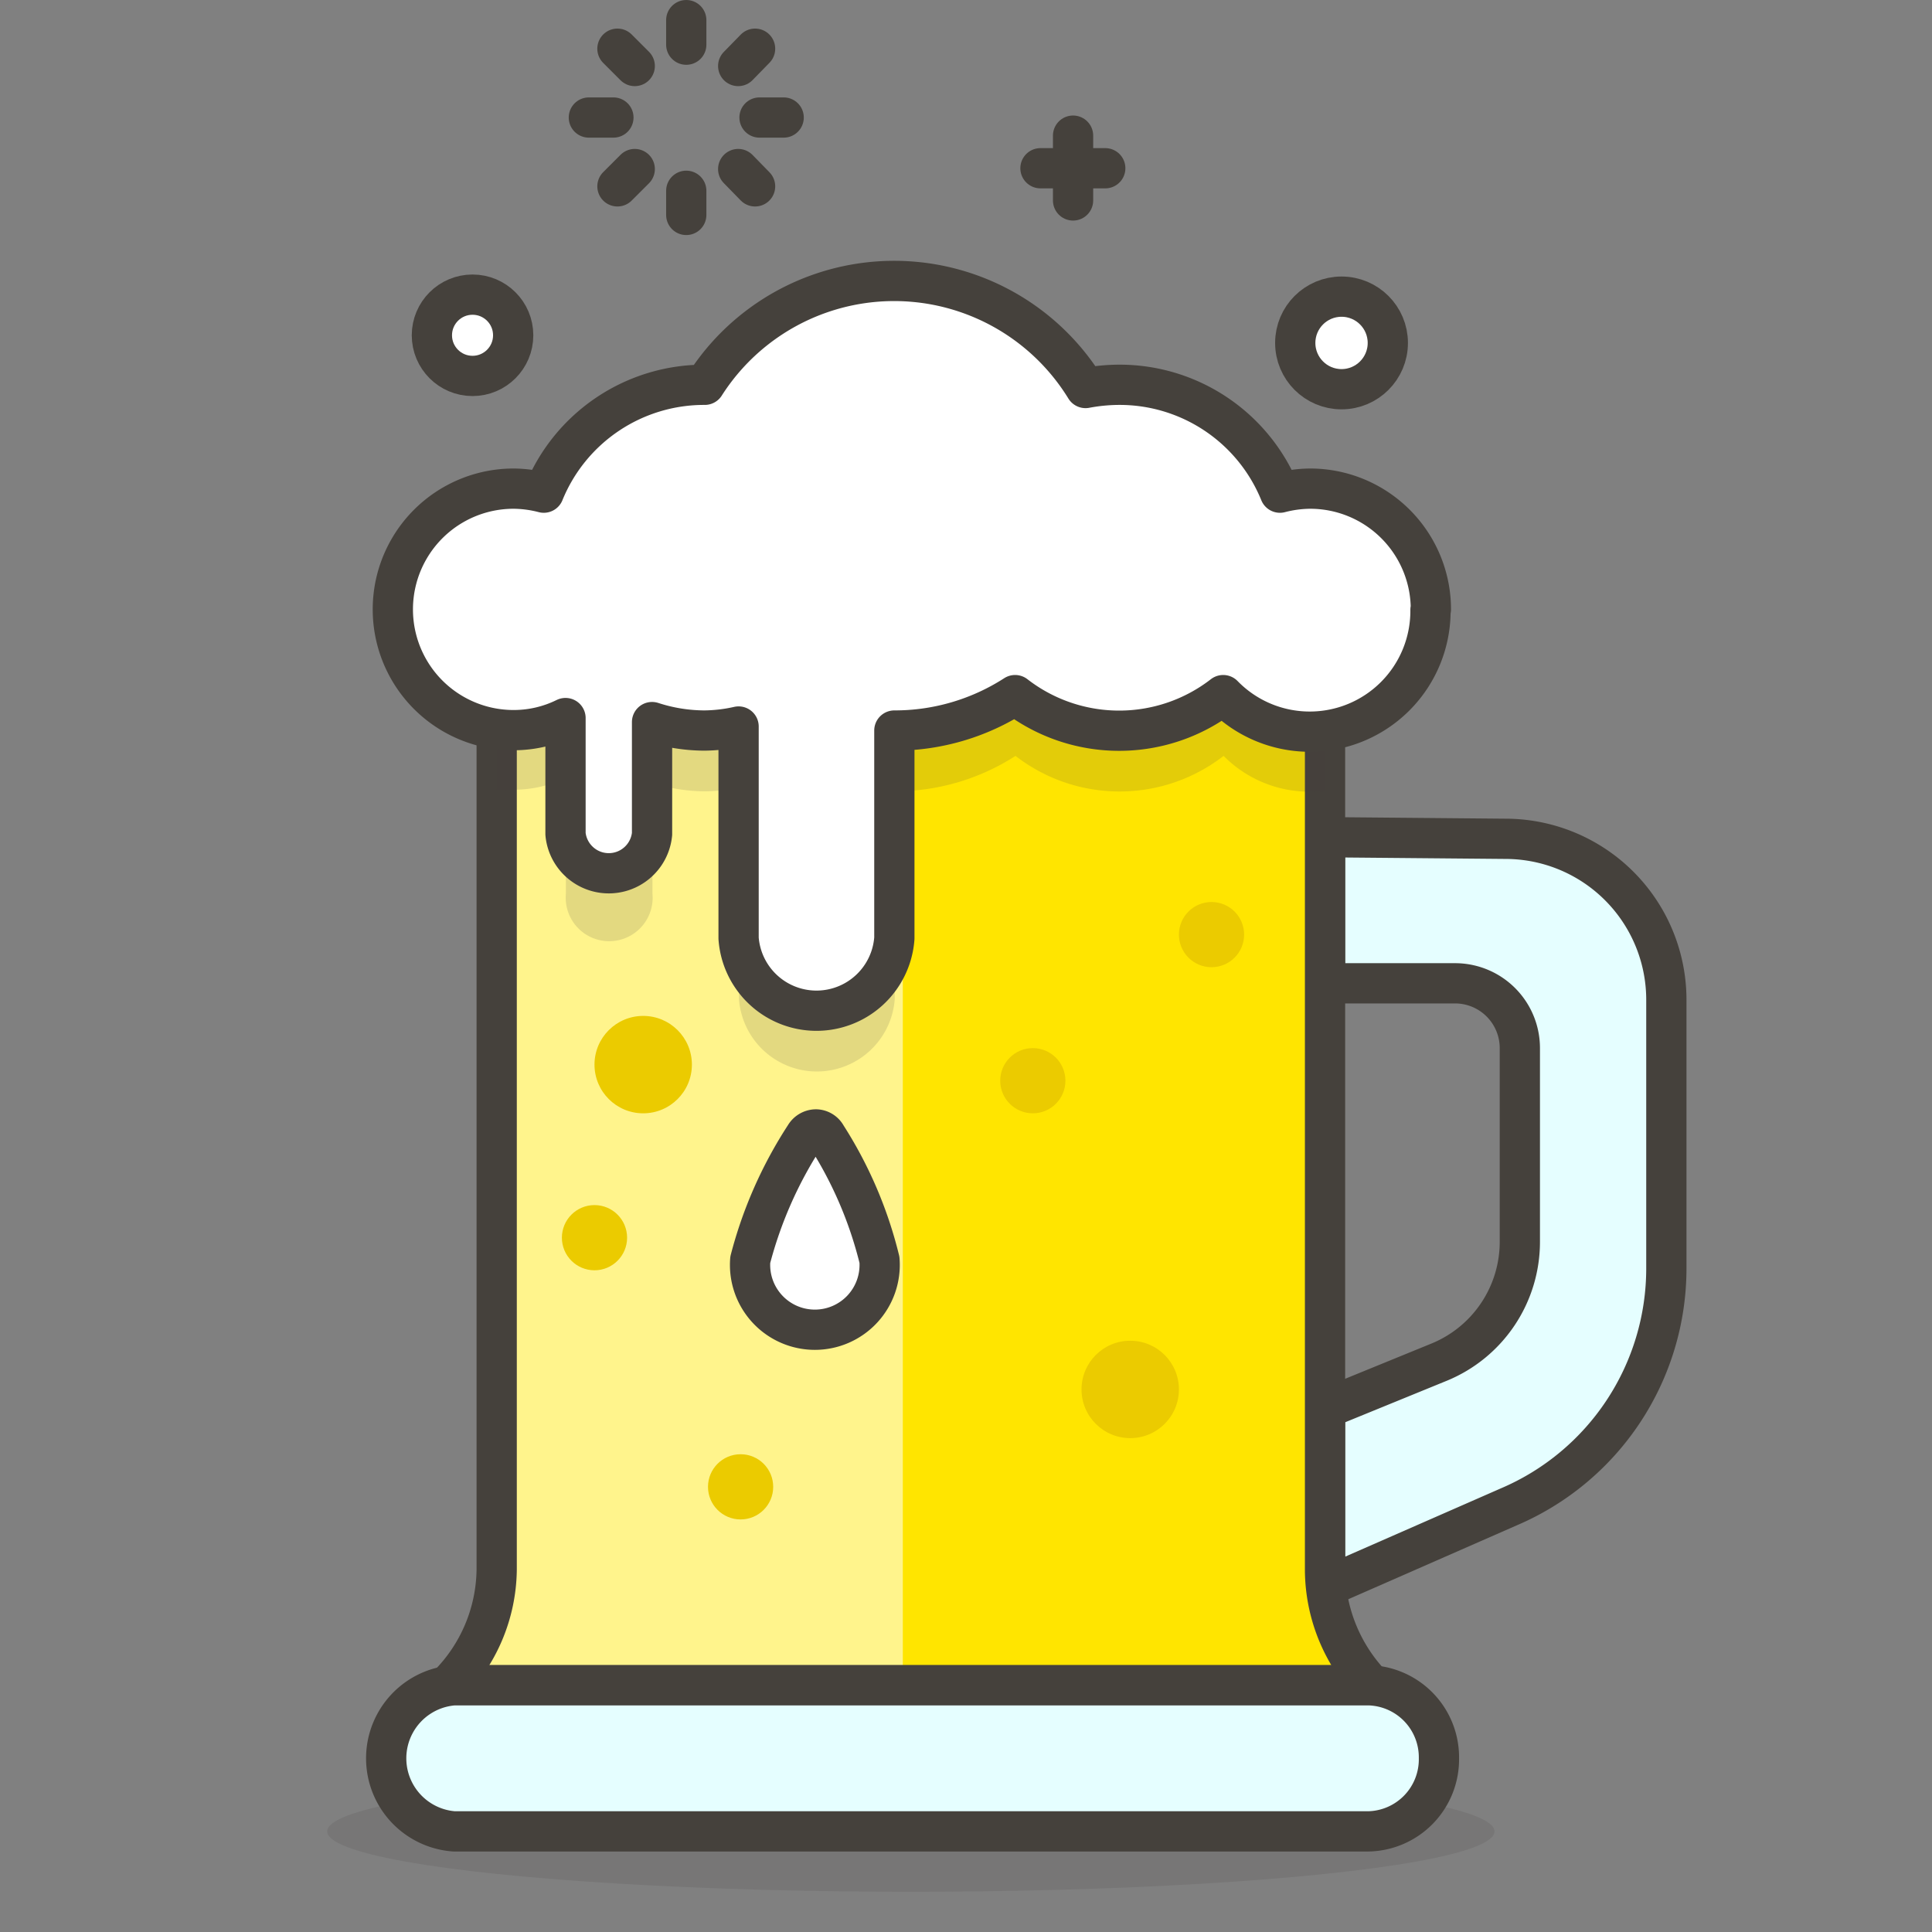
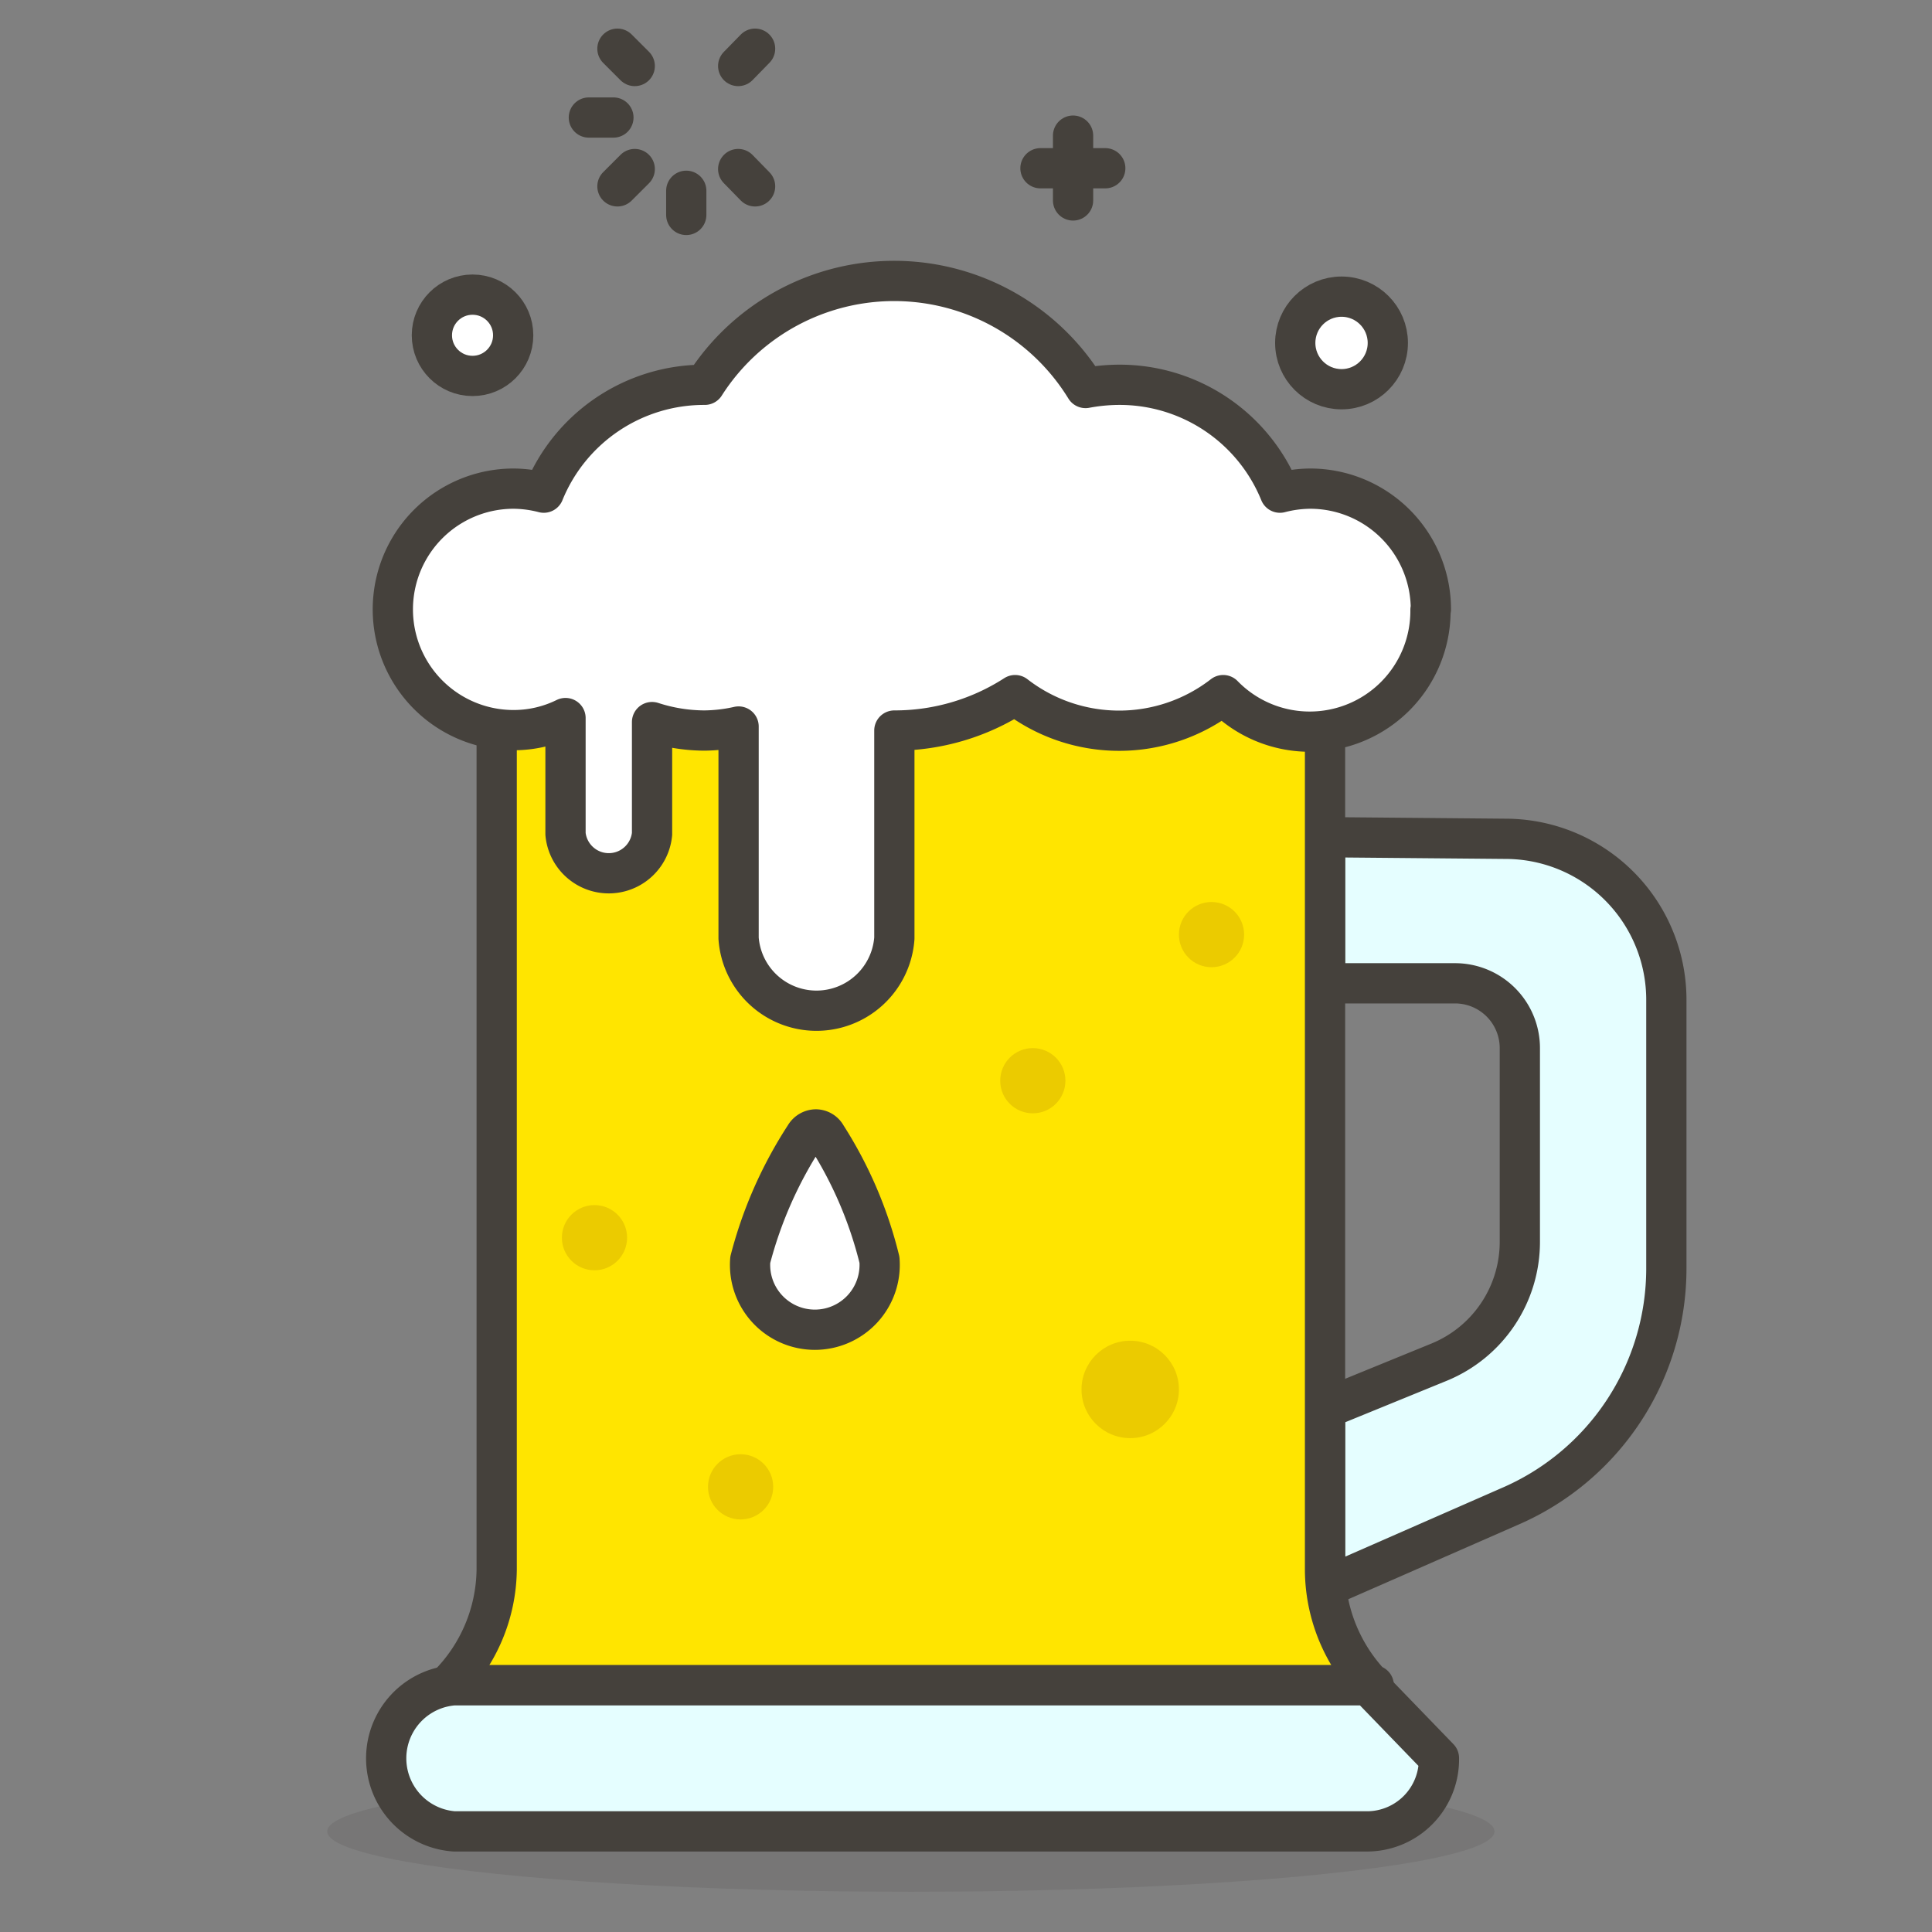
<svg xmlns="http://www.w3.org/2000/svg" id="Icons" viewBox="0 0 48 48">
  <rect x="0" y="0" width="48" height="48" fill="#808080" stroke="none" />
  <defs>
    <style>.cls-1{fill:#e5feff;}.cls-1,.cls-5,.cls-7{stroke:#45413c;stroke-linecap:round;stroke-linejoin:round;}.cls-2{fill:#ffe500;}.cls-3{fill:#fff48c;}.cls-4{fill:#45413c;opacity:0.15;}.cls-5{fill:none;}.cls-6{fill:#ebcb00;}.cls-7{fill:#fff;}</style>
  </defs>
  <title>577-beer-mug</title>
  <g id="_Group_" data-name="&lt;Group&gt;">
    <path id="_Path_" data-name="&lt;Path&gt;" class="cls-1" d="M32.92,20.8v3.63h3.23a1.61,1.61,0,0,1,1.61,1.62v4.79a3.23,3.23,0,0,1-2,3L32.92,35v4.44l4.56-2a6.44,6.44,0,0,0,3.92-5.93V24.84a4,4,0,0,0-4-4Z" />
    <path id="_Path_2" data-name="&lt;Path&gt;" class="cls-2" d="M34.13,41.87h-23A4.13,4.13,0,0,0,12.34,39V17.17H32.92V39a4.17,4.17,0,0,0,1.21,2.92Z" />
-     <path id="_Path_3" data-name="&lt;Path&gt;" class="cls-3" d="M22.43,17.17H12.34V39a4.13,4.13,0,0,1-1.21,2.92h11.3Z" />
    <ellipse id="_Ellipse_" data-name="&lt;Ellipse&gt;" class="cls-4" cx="22.63" cy="45.5" rx="14.5" ry="1.5" />
    <path id="_Path_4" data-name="&lt;Path&gt;" class="cls-5" d="M34.13,41.87h-23A4.13,4.13,0,0,0,12.34,39V17.17H32.92V39a4.17,4.17,0,0,0,1.21,2.92Z" />
-     <circle id="_Path_5" data-name="&lt;Path&gt;" class="cls-6" cx="15.98" cy="26.45" r="1.21" />
    <circle id="_Path_6" data-name="&lt;Path&gt;" class="cls-6" cx="30.1" cy="23.22" r="0.81" />
    <circle id="_Path_7" data-name="&lt;Path&gt;" class="cls-7" cx="33.33" cy="8.52" r="1.15" />
    <circle id="_Path_8" data-name="&lt;Path&gt;" class="cls-7" cx="11.74" cy="8.33" r="1.01" />
-     <path id="_Path_9" data-name="&lt;Path&gt;" class="cls-4" d="M12.34,19.62a3.28,3.28,0,0,0,.43,0,2.91,2.91,0,0,0,1.29-.3v2.88a1.08,1.08,0,1,0,2.15,0V19.45a4.25,4.25,0,0,0,1.29.21,4,4,0,0,0,.86-.1v5.26a1.94,1.94,0,0,0,3.87,0V19.66a5.52,5.52,0,0,0,3-.88,4.22,4.22,0,0,0,5.17,0,3,3,0,0,0,2.14.89,2.33,2.33,0,0,0,.38,0V17.17H12.34Z" />
    <g id="_Group_2" data-name="&lt;Group&gt;">
-       <line id="_Path_10" data-name="&lt;Path&gt;" class="cls-5" x1="17.05" y1="1.11" x2="17.05" y2="0.5" />
      <line id="_Path_11" data-name="&lt;Path&gt;" class="cls-5" x1="18.34" y1="1.64" x2="18.76" y2="1.21" />
-       <line id="_Path_12" data-name="&lt;Path&gt;" class="cls-5" x1="18.87" y1="2.92" x2="19.47" y2="2.92" />
      <line id="_Path_13" data-name="&lt;Path&gt;" class="cls-5" x1="18.34" y1="4.2" x2="18.76" y2="4.63" />
      <line id="_Path_14" data-name="&lt;Path&gt;" class="cls-5" x1="17.05" y1="4.74" x2="17.05" y2="5.34" />
      <line id="_Path_15" data-name="&lt;Path&gt;" class="cls-5" x1="15.77" y1="4.2" x2="15.34" y2="4.63" />
      <line id="_Path_16" data-name="&lt;Path&gt;" class="cls-5" x1="15.24" y1="2.92" x2="14.63" y2="2.92" />
      <line id="_Path_17" data-name="&lt;Path&gt;" class="cls-5" x1="15.77" y1="1.64" x2="15.34" y2="1.21" />
    </g>
    <g id="_Group_3" data-name="&lt;Group&gt;">
      <line id="_Path_18" data-name="&lt;Path&gt;" class="cls-5" x1="26.66" y1="4.98" x2="26.66" y2="3.37" />
      <line id="_Path_19" data-name="&lt;Path&gt;" class="cls-5" x1="25.85" y1="4.18" x2="27.46" y2="4.18" />
    </g>
    <path id="_Path_20" data-name="&lt;Path&gt;" class="cls-7" d="M35.55,15.14a3,3,0,0,0-3-3,3.08,3.08,0,0,0-.75.1,4.3,4.3,0,0,0-4-2.68,4.58,4.58,0,0,0-.83.08,5.58,5.58,0,0,0-9.46-.08h0a4.3,4.3,0,0,0-4,2.68,3.08,3.08,0,0,0-.75-.1,3,3,0,0,0,0,6,2.91,2.91,0,0,0,1.29-.3v2.88a1.08,1.08,0,0,0,2.15,0V17.94a4.25,4.25,0,0,0,1.29.21,4,4,0,0,0,.86-.1v5.26a1.94,1.94,0,0,0,3.87,0V18.15a5.52,5.52,0,0,0,3-.88,4.22,4.22,0,0,0,5.17,0,3,3,0,0,0,5.15-2.12Z" />
    <circle id="_Path_21" data-name="&lt;Path&gt;" class="cls-6" cx="28.08" cy="34.52" r="1.21" />
    <circle id="_Path_22" data-name="&lt;Path&gt;" class="cls-6" cx="18.4" cy="36.94" r="0.81" />
    <circle id="_Path_23" data-name="&lt;Path&gt;" class="cls-6" cx="14.77" cy="30.75" r="0.81" />
    <circle id="_Path_24" data-name="&lt;Path&gt;" class="cls-6" cx="25.66" cy="26.85" r="0.81" />
    <g id="_Group_4" data-name="&lt;Group&gt;">
      <path id="_Path_25" data-name="&lt;Path&gt;" class="cls-7" d="M21.85,31.3a1.61,1.61,0,1,1-3.21,0A10.45,10.45,0,0,1,20,28.22a.32.32,0,0,1,.27-.16.3.3,0,0,1,.26.16A10.19,10.19,0,0,1,21.85,31.3Z" />
    </g>
-     <path id="_Path_26" data-name="&lt;Path&gt;" class="cls-1" d="M35.75,43.68A1.79,1.79,0,0,1,34,45.5H11.28a1.82,1.82,0,0,1,0-3.63H34A1.79,1.79,0,0,1,35.75,43.68Z" />
+     <path id="_Path_26" data-name="&lt;Path&gt;" class="cls-1" d="M35.75,43.68A1.79,1.79,0,0,1,34,45.5H11.28a1.82,1.82,0,0,1,0-3.63H34Z" />
  </g>
</svg>